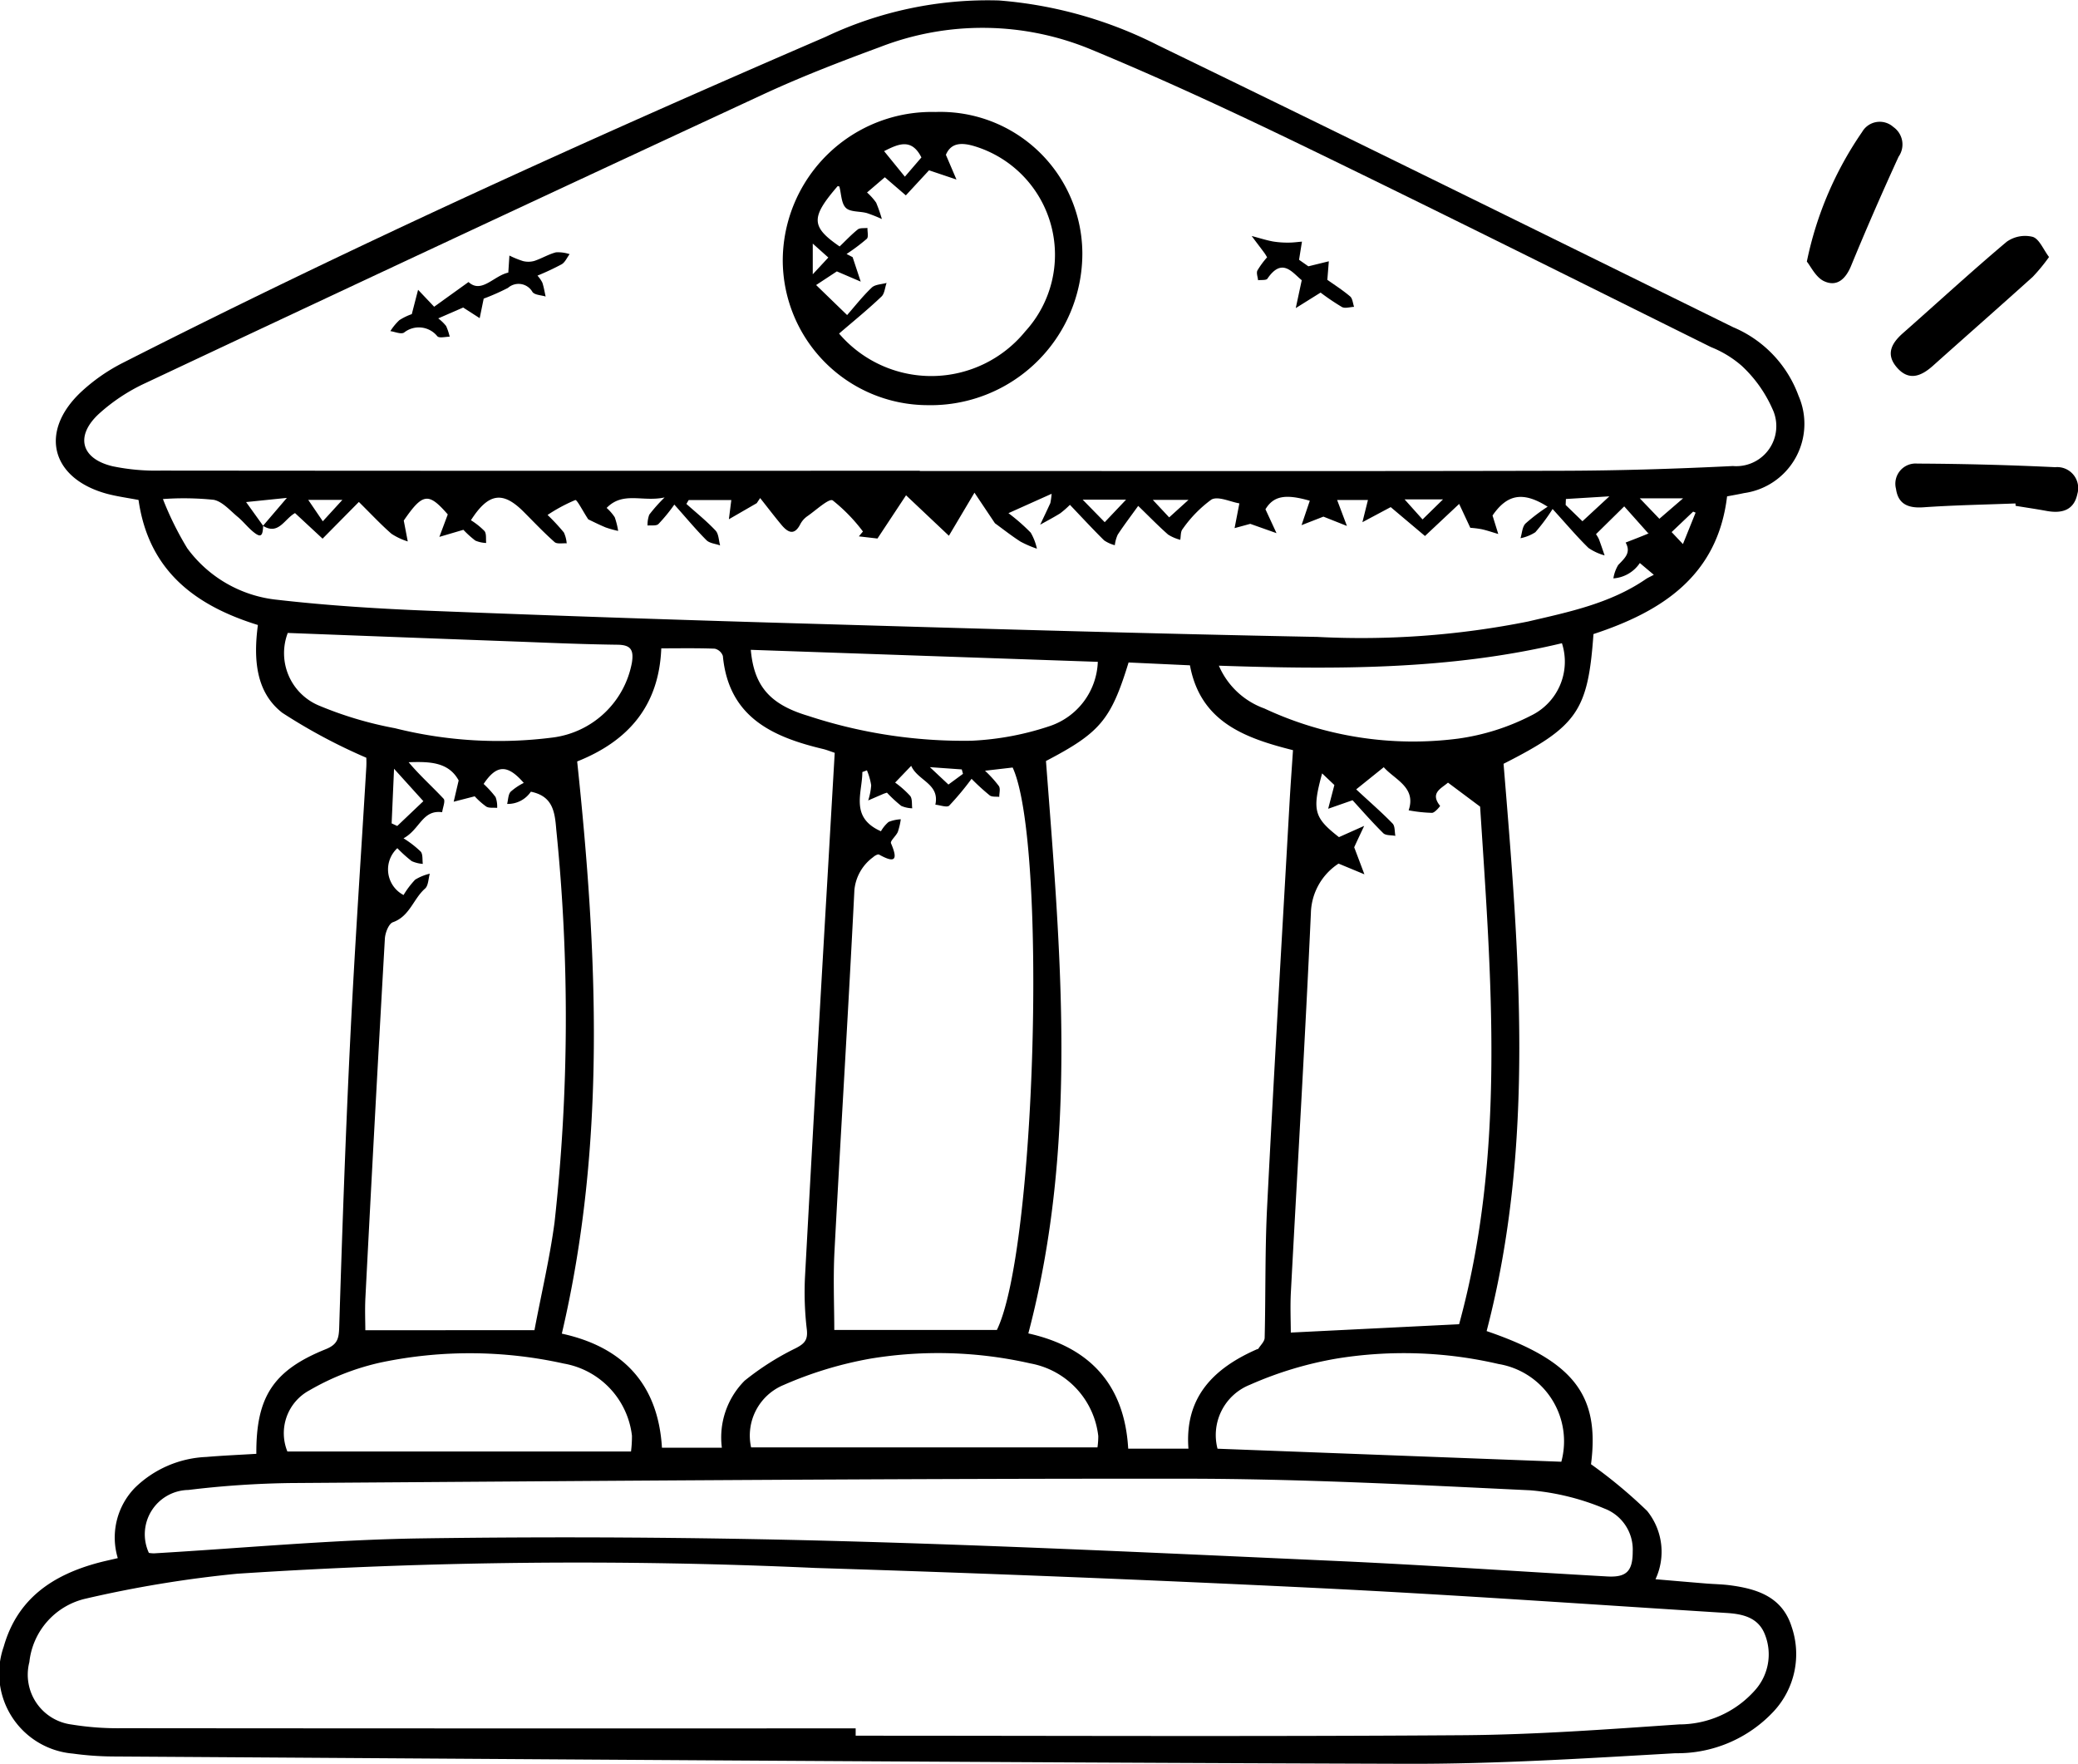
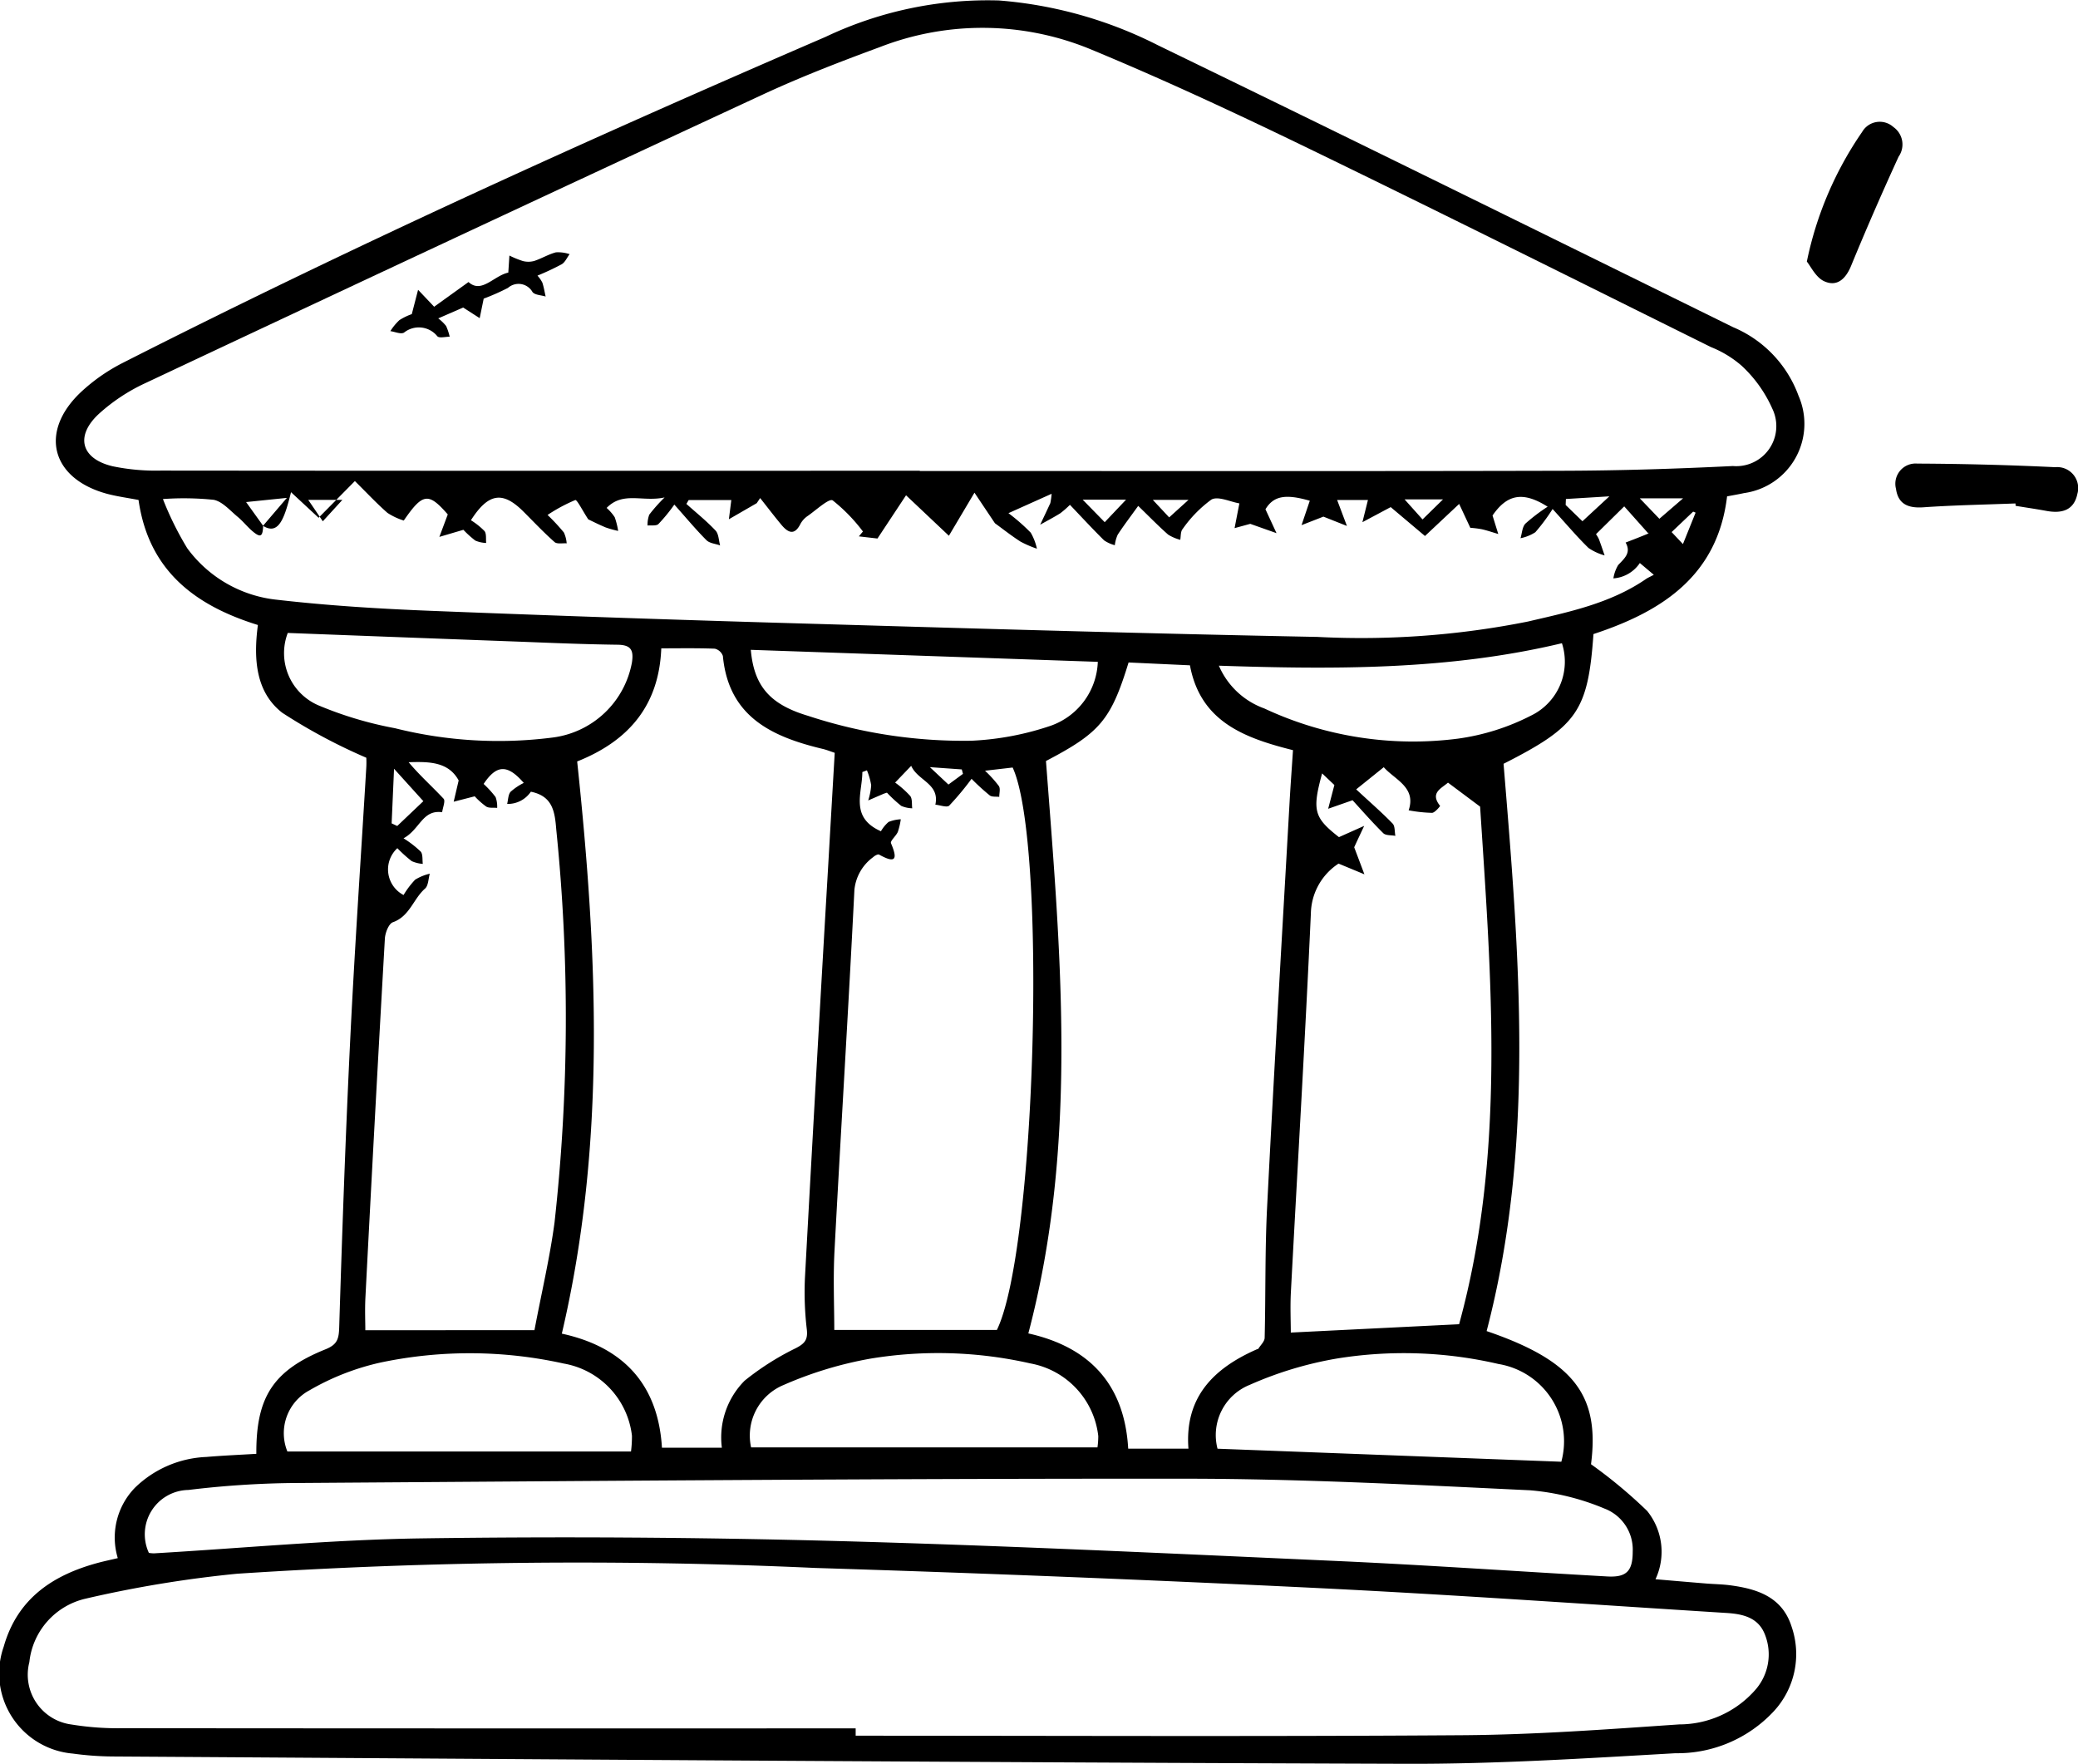
<svg xmlns="http://www.w3.org/2000/svg" width="121.871" height="103.435" viewBox="0 0 121.871 103.435">
  <g transform="translate(-1225.723 -160.797)">
    <g transform="translate(1225.723 160.797)">
-       <path d="M1240.848,197.448c-3.714-1.151-6.412-3.209-7-7.332-.6-.116-1.232-.2-1.838-.359-3.272-.883-4.011-3.616-1.563-5.946a10.691,10.691,0,0,1,2.505-1.749c13.5-6.858,27.283-13.1,41.183-19.1a22.2,22.2,0,0,1,10.171-2.138,24.831,24.831,0,0,1,9.323,2.624c11.268,5.465,22.5,11.005,33.738,16.536a6.944,6.944,0,0,1,3.839,4.028,4.1,4.1,0,0,1-3.193,5.7c-.309.068-.62.121-1,.193-.555,4.661-3.826,6.757-7.836,8.075-.322,4.518-.95,5.413-5.273,7.607.914,11.147,1.879,22.268-.993,33.267,5.127,1.75,6.643,3.777,6.122,7.808a28.551,28.551,0,0,1,3.292,2.739,3.809,3.809,0,0,1,.49,4.005c1.034.088,2,.172,2.973.251.457.037.918.042,1.372.1,1.611.209,3.081.676,3.637,2.429a4.935,4.935,0,0,1-1.029,4.946,7.718,7.718,0,0,1-5.781,2.477c-5.253.3-10.514.637-15.77.62-25.3-.079-50.6-.269-75.9-.429a18.143,18.143,0,0,1-2.323-.17,4.721,4.721,0,0,1-4.053-6.27c.805-2.835,2.9-4.217,5.58-4.929.337-.089.679-.161,1.11-.263a4.185,4.185,0,0,1,1.012-4.133,6.371,6.371,0,0,1,4.186-1.8c.976-.083,1.957-.124,2.928-.183-.02-3.329.989-4.895,4.061-6.131.711-.287.78-.634.8-1.32.175-5.65.373-11.3.65-16.944.259-5.293.623-10.58.938-15.869.016-.28,0-.56,0-.556a32.92,32.92,0,0,1-4.925-2.634C1240.725,201.391,1240.582,199.456,1240.848,197.448Zm.3-5.817,1.4-1.637-2.392.245,1,1.392c-.02.588-.131.694-.5.417s-.644-.656-1-.948c-.445-.369-.888-.892-1.4-.993a17.1,17.1,0,0,0-2.978-.045,18.543,18.543,0,0,0,1.426,2.883,7.48,7.48,0,0,0,5.285,3.025c2.978.342,5.979.527,8.976.646q11.385.45,22.777.772c9.749.286,19.5.57,29.246.759a49.851,49.851,0,0,0,12.337-.9c2.4-.56,4.836-1.058,6.928-2.493.116-.08.249-.135.463-.25l-.819-.69a2.039,2.039,0,0,1-1.552.9,2.177,2.177,0,0,1,.281-.781c.364-.389.78-.713.437-1.32.444-.172.891-.343,1.33-.527.031-.012.018-.128.005-.005l-1.417-1.589-1.656,1.63a1.967,1.967,0,0,1,.17.288c.119.317.226.638.336.957a3.148,3.148,0,0,1-.944-.436c-.656-.637-1.247-1.34-2.107-2.285a10.982,10.982,0,0,1-1.013,1.363,2.519,2.519,0,0,1-.869.35c.091-.291.1-.662.291-.859a10.586,10.586,0,0,1,1.3-.989c-1.487-.944-2.4-.692-3.232.516l.337,1.085c-.322-.094-.641-.207-.969-.28a5.916,5.916,0,0,0-.671-.084l-.654-1.4-2.005,1.881-2.01-1.694-1.659.884.324-1.3h-1.806l.573,1.52-1.378-.546-1.283.5.484-1.431c-1.455-.422-2.134-.269-2.6.5l.648,1.4-1.539-.546-.92.251.281-1.451c-.532-.089-1.251-.444-1.643-.221a7.309,7.309,0,0,0-1.686,1.727c-.123.144-.1.417-.137.63a2.507,2.507,0,0,1-.712-.305c-.569-.5-1.1-1.049-1.756-1.683-.459.638-.849,1.149-1.2,1.686a2.077,2.077,0,0,0-.171.619,2.042,2.042,0,0,1-.627-.283c-.674-.666-1.317-1.363-2.006-2.085a5.412,5.412,0,0,1-.572.5c-.381.236-.78.445-1.172.665.2-.421.4-.842.595-1.266a4.113,4.113,0,0,0,.075-.546l-2.531,1.136a11.268,11.268,0,0,1,1.307,1.144,3.209,3.209,0,0,1,.362.939,6.288,6.288,0,0,1-.962-.415c-.527-.337-1.021-.729-1.5-1.077l-1.2-1.792-1.5,2.526-2.513-2.373-1.676,2.535-1.092-.126.24-.285a9.975,9.975,0,0,0-1.775-1.826c-.213-.134-.971.57-1.465.914a1.332,1.332,0,0,0-.425.465c-.352.706-.733.513-1.116.055-.428-.514-.833-1.047-1.248-1.57l-.2.3-1.633.943.142-1.126h-2.5l-.134.227c.575.516,1.182,1,1.709,1.561.188.2.185.577.269.873-.272-.1-.616-.123-.8-.306-.614-.614-1.168-1.284-1.886-2.089a9.765,9.765,0,0,1-.937,1.145c-.133.116-.417.06-.633.083a1.67,1.67,0,0,1,.1-.636,9.241,9.241,0,0,1,.9-1.011c-1.3.282-2.433-.375-3.4.615a2.715,2.715,0,0,1,.476.548,4.574,4.574,0,0,1,.2.8,5.883,5.883,0,0,1-.734-.205c-.425-.177-.836-.387-1.02-.473-.332-.505-.661-1.165-.761-1.132a9.605,9.605,0,0,0-1.625.874,11.847,11.847,0,0,1,.957,1.029,1.86,1.86,0,0,1,.164.636c-.242-.019-.567.054-.713-.077-.633-.56-1.216-1.179-1.816-1.779-1.212-1.211-2.052-1.117-3.087.5a4.291,4.291,0,0,1,.795.634c.126.158.073.461.1.7a1.773,1.773,0,0,1-.637-.14,5.8,5.8,0,0,1-.7-.632l-1.409.415.493-1.317c-1.136-1.307-1.472-1.252-2.581.359l.234,1.225a3.822,3.822,0,0,1-.955-.449c-.618-.539-1.179-1.142-1.912-1.867l-2.128,2.153-1.616-1.5C1242.4,191.229,1242.06,192.2,1241.145,191.631Zm38.522-3.228v.014c12.542,0,25.083.018,37.624-.013,3.353-.008,6.709-.112,10.058-.278a2.349,2.349,0,0,0,2.314-3.364,7.663,7.663,0,0,0-1.8-2.518,6.266,6.266,0,0,0-1.8-1.094c-7.868-3.9-15.724-7.83-23.627-11.662-4.185-2.029-8.407-4-12.7-5.779a16.615,16.615,0,0,0-12.418-.149c-2.314.853-4.623,1.742-6.858,2.78q-18.139,8.414-36.23,16.931a10.8,10.8,0,0,0-2.716,1.8c-1.4,1.3-1.039,2.63.81,3.068a12.433,12.433,0,0,0,2.833.254Q1257.41,188.415,1279.667,188.4Zm-3.764,73.748v.431c11.872,0,23.744.055,35.616-.029,4.232-.029,8.464-.345,12.69-.634a5.941,5.941,0,0,0,4.424-1.987,3.151,3.151,0,0,0,.6-3.274c-.388-1.02-1.32-1.215-2.258-1.274-8.039-.505-16.075-1.075-24.118-1.468q-14.663-.714-29.336-1.172a305.891,305.891,0,0,0-33.9.34,69.036,69.036,0,0,0-8.857,1.456,4.28,4.28,0,0,0-3.322,3.726,2.945,2.945,0,0,0,2.477,3.66,16.751,16.751,0,0,0,2.951.216Q1254.386,262.162,1275.9,262.151Zm-7.847-16.458a4.716,4.716,0,0,1,1.336-3.931,15.872,15.872,0,0,1,3.007-1.909c.525-.274.707-.493.639-1.1a18.457,18.457,0,0,1-.107-3.063q.66-12.166,1.373-24.33.184-3.209.371-6.416c-.295-.1-.49-.179-.694-.227-2.981-.711-5.528-1.881-5.865-5.45a.663.663,0,0,0-.475-.43c-1.04-.04-2.084-.02-3.138-.02-.133,3.412-1.979,5.457-4.933,6.633,1.189,11.231,1.715,22.405-.9,33.554,3.622.789,5.65,2.994,5.872,6.689Zm23.853-46.047c-1.035,3.372-1.678,4.122-4.845,5.778.854,11.236,1.906,22.418-1.034,33.567,3.58.8,5.64,2.981,5.857,6.757h3.533c-.23-3.024,1.482-4.71,4-5.82.032-.014.08-.015.1-.04.131-.211.364-.421.37-.638.063-2.572.014-5.15.146-7.718.4-7.9.869-15.792,1.315-23.687.057-1.013.133-2.025.2-3.057-2.87-.72-5.429-1.677-6.043-4.976Zm-57.454,52.216a1.9,1.9,0,0,0,.3.026c5.218-.305,10.431-.8,15.65-.877q12.078-.172,24.16.148c9.852.262,19.7.735,29.541,1.177,5.293.239,10.579.609,15.87.907,1.133.064,1.5-.306,1.5-1.463a2.572,2.572,0,0,0-1.645-2.513,14.408,14.408,0,0,0-4.36-1.076c-6.7-.32-13.411-.674-20.12-.68-17.52-.014-35.041.135-52.56.254a55.632,55.632,0,0,0-6.023.406A2.6,2.6,0,0,0,1234.455,251.862Zm43.763-45.173a5.707,5.707,0,0,1,.887.787c.128.176.083.476.116.721a1.764,1.764,0,0,1-.643-.14,7.949,7.949,0,0,1-.84-.777c-.1.033-.158.05-.218.075q-.442.19-.882.382a3.7,3.7,0,0,0,.175-.89,3.771,3.771,0,0,0-.249-.876l-.269.1c0,1.225-.749,2.656,1.09,3.473a2.071,2.071,0,0,1,.448-.546,2.2,2.2,0,0,1,.717-.157,4.153,4.153,0,0,1-.174.74c-.106.244-.462.531-.4.669.408.952.264,1.2-.7.661-.069-.038-.258.066-.347.151a2.7,2.7,0,0,0-1.1,1.927c-.352,7.055-.794,14.107-1.167,21.161-.085,1.6-.013,3.216-.013,4.639h9.536c2.3-4.71,2.948-28.613.925-32.983l-1.621.188a6.839,6.839,0,0,1,.814.9c.1.157.02.419.022.633-.188-.023-.42.014-.555-.083a13.016,13.016,0,0,1-1.07-.976,16.7,16.7,0,0,1-1.309,1.571c-.131.128-.536-.028-.814-.054.269-1.235-1.03-1.4-1.417-2.278ZM1257.068,238.8c.412-2.181.9-4.236,1.178-6.32a109,109,0,0,0,.1-23.045c-.085-1.072-.222-1.953-1.489-2.211a1.632,1.632,0,0,1-1.391.717c.063-.241.057-.542.2-.71a3.475,3.475,0,0,1,.775-.523c-.976-1.124-1.607-1.054-2.354.06a6.039,6.039,0,0,1,.7.768,1.6,1.6,0,0,1,.093.637c-.217-.022-.477.024-.642-.079a4.481,4.481,0,0,1-.675-.6l-1.232.317.292-1.248c-.6-1.1-1.74-1.107-2.934-1.068.645.771,1.381,1.424,2.051,2.142.117.128-.05.519-.085.79-1.165-.16-1.3,1.007-2.266,1.53a6.03,6.03,0,0,1,1.01.781c.133.165.087.474.121.719a1.929,1.929,0,0,1-.651-.162,8.131,8.131,0,0,1-.842-.759,1.693,1.693,0,0,0,.364,2.747,5,5,0,0,1,.68-.9,2.89,2.89,0,0,1,.859-.351c-.087.3-.082.7-.278.873-.687.6-.9,1.626-1.886,1.973-.246.087-.452.623-.471.964q-.6,10.522-1.141,21.046c-.037.715-.005,1.433-.005,1.917Zm54.229-.348c2.756-10.034,1.877-20.347,1.232-30.352l-1.884-1.408c-.4.35-1.071.6-.463,1.364.009.011-.3.4-.472.408a8.552,8.552,0,0,1-1.372-.149c.462-1.355-.823-1.8-1.46-2.528l-1.617,1.3c.8.744,1.5,1.349,2.136,2.005.147.151.112.476.162.721-.241-.047-.564-.013-.71-.157-.675-.668-1.3-1.386-1.8-1.932l-1.431.5.364-1.392-.719-.682c-.6,2.186-.468,2.6.988,3.738l1.479-.66c-.2.425-.4.849-.595,1.274-.029.064-.043.133.008-.024l.6,1.59-1.516-.628a3.568,3.568,0,0,0-1.623,2.91c-.337,7.409-.78,14.813-1.173,22.218-.045.858-.005,1.719-.005,2.373Zm-14.168,7.3,20.163.764a4.593,4.593,0,0,0-3.681-5.731,24.561,24.561,0,0,0-9.477-.322,21.526,21.526,0,0,0-5.121,1.546A3.173,3.173,0,0,0,1297.128,245.75ZM1242.6,197.914a3.33,3.33,0,0,0,1.852,4.268,21.883,21.883,0,0,0,4.432,1.318,24.985,24.985,0,0,0,9.238.549,5.421,5.421,0,0,0,4.664-4.41c.112-.74-.077-1.024-.846-1.034-1.868-.024-3.737-.1-5.605-.174Q1249.473,198.178,1242.6,197.914Zm20.131,48a7.275,7.275,0,0,0,.055-.923,4.865,4.865,0,0,0-4-4.233,25.423,25.423,0,0,0-10.72-.065,14.612,14.612,0,0,0-4.189,1.632,2.853,2.853,0,0,0-1.3,3.589Zm7.04-.239h20.316a4.555,4.555,0,0,0,.048-.666,4.89,4.89,0,0,0-3.978-4.258,24.421,24.421,0,0,0-9.362-.285,22.4,22.4,0,0,0-5.114,1.549A3.211,3.211,0,0,0,1269.773,245.672Zm-.015-46.771c.188,2.115,1.109,3.2,3.363,3.872a29.152,29.152,0,0,0,9.578,1.459,16.794,16.794,0,0,0,4.63-.872,4.134,4.134,0,0,0,2.781-3.755Zm47.569-.387c-6.578,1.572-13.286,1.546-20.117,1.317a4.592,4.592,0,0,0,2.669,2.51,20.6,20.6,0,0,0,11.348,1.769,13.348,13.348,0,0,0,4.285-1.35A3.513,3.513,0,0,0,1317.327,198.514Zm-68.633,10.564.329.153,1.531-1.455-1.719-1.9Zm68.869-19.022-.015.35.985.955,1.579-1.461Zm6.874-.04h-2.542l1.15,1.2Zm-33.922,1.4,1.253-1.322h-2.547ZM1243.8,190.11l.855,1.256,1.149-1.256Zm66.553-.028H1308.1l1.053,1.175Zm14.071,2.62.743-1.843-.144-.06-1.262,1.2ZM1282.2,206.177l-.07-.26-1.87-.133,1.087,1.02Zm13.226-16.066h-2.092l.959,1.026Z" transform="translate(-1225.723 -160.797)" />
-       <path d="M1270.642,165.943a8.327,8.327,0,0,1,8.621,8.292,8.9,8.9,0,0,1-9.109,8.9,8.515,8.515,0,0,1-8.462-8.527A8.737,8.737,0,0,1,1270.642,165.943Zm-5.647,12.994a7.113,7.113,0,0,0,10.924-.133A6.656,6.656,0,0,0,1273,167.969c-.808-.255-1.437-.234-1.74.485l.62,1.45-1.609-.541-1.36,1.47-1.232-1.062-1.044.893a3.449,3.449,0,0,1,.534.595,8.541,8.541,0,0,1,.336.962,8.407,8.407,0,0,0-.881-.35c-.415-.115-.973-.051-1.231-.306-.273-.267-.263-.821-.381-1.247-.005-.017-.062-.018-.1-.027-1.584,1.84-1.573,2.375.116,3.538.347-.332.684-.693,1.067-1,.13-.1.374-.061.565-.086-.008.217.074.53-.038.636a11.366,11.366,0,0,1-1.187.891l.355.186.475,1.435-1.4-.6-1.216.8,1.818,1.761c.455-.519.912-1.105,1.445-1.612.2-.188.575-.188.87-.273-.1.272-.114.627-.3.8C1266.7,177.513,1265.854,178.2,1264.995,178.937Zm2.639-10.7,1.22,1.5.97-1.128C1269.24,167.448,1268.455,167.828,1267.634,168.24Zm-4.182,5.424v1.8l.913-.983Z" transform="translate(-1215.785 -159.376)" />
+       <path d="M1240.848,197.448c-3.714-1.151-6.412-3.209-7-7.332-.6-.116-1.232-.2-1.838-.359-3.272-.883-4.011-3.616-1.563-5.946a10.691,10.691,0,0,1,2.505-1.749c13.5-6.858,27.283-13.1,41.183-19.1a22.2,22.2,0,0,1,10.171-2.138,24.831,24.831,0,0,1,9.323,2.624c11.268,5.465,22.5,11.005,33.738,16.536a6.944,6.944,0,0,1,3.839,4.028,4.1,4.1,0,0,1-3.193,5.7c-.309.068-.62.121-1,.193-.555,4.661-3.826,6.757-7.836,8.075-.322,4.518-.95,5.413-5.273,7.607.914,11.147,1.879,22.268-.993,33.267,5.127,1.75,6.643,3.777,6.122,7.808a28.551,28.551,0,0,1,3.292,2.739,3.809,3.809,0,0,1,.49,4.005c1.034.088,2,.172,2.973.251.457.037.918.042,1.372.1,1.611.209,3.081.676,3.637,2.429a4.935,4.935,0,0,1-1.029,4.946,7.718,7.718,0,0,1-5.781,2.477c-5.253.3-10.514.637-15.77.62-25.3-.079-50.6-.269-75.9-.429a18.143,18.143,0,0,1-2.323-.17,4.721,4.721,0,0,1-4.053-6.27c.805-2.835,2.9-4.217,5.58-4.929.337-.089.679-.161,1.11-.263a4.185,4.185,0,0,1,1.012-4.133,6.371,6.371,0,0,1,4.186-1.8c.976-.083,1.957-.124,2.928-.183-.02-3.329.989-4.895,4.061-6.131.711-.287.78-.634.8-1.32.175-5.65.373-11.3.65-16.944.259-5.293.623-10.58.938-15.869.016-.28,0-.56,0-.556a32.92,32.92,0,0,1-4.925-2.634C1240.725,201.391,1240.582,199.456,1240.848,197.448Zm.3-5.817,1.4-1.637-2.392.245,1,1.392c-.02.588-.131.694-.5.417s-.644-.656-1-.948c-.445-.369-.888-.892-1.4-.993a17.1,17.1,0,0,0-2.978-.045,18.543,18.543,0,0,0,1.426,2.883,7.48,7.48,0,0,0,5.285,3.025c2.978.342,5.979.527,8.976.646q11.385.45,22.777.772c9.749.286,19.5.57,29.246.759a49.851,49.851,0,0,0,12.337-.9c2.4-.56,4.836-1.058,6.928-2.493.116-.08.249-.135.463-.25l-.819-.69a2.039,2.039,0,0,1-1.552.9,2.177,2.177,0,0,1,.281-.781c.364-.389.78-.713.437-1.32.444-.172.891-.343,1.33-.527.031-.012.018-.128.005-.005l-1.417-1.589-1.656,1.63a1.967,1.967,0,0,1,.17.288c.119.317.226.638.336.957a3.148,3.148,0,0,1-.944-.436c-.656-.637-1.247-1.34-2.107-2.285a10.982,10.982,0,0,1-1.013,1.363,2.519,2.519,0,0,1-.869.35c.091-.291.1-.662.291-.859a10.586,10.586,0,0,1,1.3-.989c-1.487-.944-2.4-.692-3.232.516l.337,1.085c-.322-.094-.641-.207-.969-.28a5.916,5.916,0,0,0-.671-.084l-.654-1.4-2.005,1.881-2.01-1.694-1.659.884.324-1.3h-1.806l.573,1.52-1.378-.546-1.283.5.484-1.431c-1.455-.422-2.134-.269-2.6.5l.648,1.4-1.539-.546-.92.251.281-1.451c-.532-.089-1.251-.444-1.643-.221a7.309,7.309,0,0,0-1.686,1.727c-.123.144-.1.417-.137.63a2.507,2.507,0,0,1-.712-.305c-.569-.5-1.1-1.049-1.756-1.683-.459.638-.849,1.149-1.2,1.686a2.077,2.077,0,0,0-.171.619,2.042,2.042,0,0,1-.627-.283c-.674-.666-1.317-1.363-2.006-2.085a5.412,5.412,0,0,1-.572.5c-.381.236-.78.445-1.172.665.2-.421.4-.842.595-1.266a4.113,4.113,0,0,0,.075-.546l-2.531,1.136a11.268,11.268,0,0,1,1.307,1.144,3.209,3.209,0,0,1,.362.939,6.288,6.288,0,0,1-.962-.415c-.527-.337-1.021-.729-1.5-1.077l-1.2-1.792-1.5,2.526-2.513-2.373-1.676,2.535-1.092-.126.24-.285a9.975,9.975,0,0,0-1.775-1.826c-.213-.134-.971.57-1.465.914a1.332,1.332,0,0,0-.425.465c-.352.706-.733.513-1.116.055-.428-.514-.833-1.047-1.248-1.57l-.2.3-1.633.943.142-1.126h-2.5l-.134.227c.575.516,1.182,1,1.709,1.561.188.2.185.577.269.873-.272-.1-.616-.123-.8-.306-.614-.614-1.168-1.284-1.886-2.089a9.765,9.765,0,0,1-.937,1.145c-.133.116-.417.06-.633.083a1.67,1.67,0,0,1,.1-.636,9.241,9.241,0,0,1,.9-1.011c-1.3.282-2.433-.375-3.4.615a2.715,2.715,0,0,1,.476.548,4.574,4.574,0,0,1,.2.8,5.883,5.883,0,0,1-.734-.205c-.425-.177-.836-.387-1.02-.473-.332-.505-.661-1.165-.761-1.132a9.605,9.605,0,0,0-1.625.874,11.847,11.847,0,0,1,.957,1.029,1.86,1.86,0,0,1,.164.636c-.242-.019-.567.054-.713-.077-.633-.56-1.216-1.179-1.816-1.779-1.212-1.211-2.052-1.117-3.087.5a4.291,4.291,0,0,1,.795.634c.126.158.073.461.1.7a1.773,1.773,0,0,1-.637-.14,5.8,5.8,0,0,1-.7-.632l-1.409.415.493-1.317c-1.136-1.307-1.472-1.252-2.581.359a3.822,3.822,0,0,1-.955-.449c-.618-.539-1.179-1.142-1.912-1.867l-2.128,2.153-1.616-1.5C1242.4,191.229,1242.06,192.2,1241.145,191.631Zm38.522-3.228v.014c12.542,0,25.083.018,37.624-.013,3.353-.008,6.709-.112,10.058-.278a2.349,2.349,0,0,0,2.314-3.364,7.663,7.663,0,0,0-1.8-2.518,6.266,6.266,0,0,0-1.8-1.094c-7.868-3.9-15.724-7.83-23.627-11.662-4.185-2.029-8.407-4-12.7-5.779a16.615,16.615,0,0,0-12.418-.149c-2.314.853-4.623,1.742-6.858,2.78q-18.139,8.414-36.23,16.931a10.8,10.8,0,0,0-2.716,1.8c-1.4,1.3-1.039,2.63.81,3.068a12.433,12.433,0,0,0,2.833.254Q1257.41,188.415,1279.667,188.4Zm-3.764,73.748v.431c11.872,0,23.744.055,35.616-.029,4.232-.029,8.464-.345,12.69-.634a5.941,5.941,0,0,0,4.424-1.987,3.151,3.151,0,0,0,.6-3.274c-.388-1.02-1.32-1.215-2.258-1.274-8.039-.505-16.075-1.075-24.118-1.468q-14.663-.714-29.336-1.172a305.891,305.891,0,0,0-33.9.34,69.036,69.036,0,0,0-8.857,1.456,4.28,4.28,0,0,0-3.322,3.726,2.945,2.945,0,0,0,2.477,3.66,16.751,16.751,0,0,0,2.951.216Q1254.386,262.162,1275.9,262.151Zm-7.847-16.458a4.716,4.716,0,0,1,1.336-3.931,15.872,15.872,0,0,1,3.007-1.909c.525-.274.707-.493.639-1.1a18.457,18.457,0,0,1-.107-3.063q.66-12.166,1.373-24.33.184-3.209.371-6.416c-.295-.1-.49-.179-.694-.227-2.981-.711-5.528-1.881-5.865-5.45a.663.663,0,0,0-.475-.43c-1.04-.04-2.084-.02-3.138-.02-.133,3.412-1.979,5.457-4.933,6.633,1.189,11.231,1.715,22.405-.9,33.554,3.622.789,5.65,2.994,5.872,6.689Zm23.853-46.047c-1.035,3.372-1.678,4.122-4.845,5.778.854,11.236,1.906,22.418-1.034,33.567,3.58.8,5.64,2.981,5.857,6.757h3.533c-.23-3.024,1.482-4.71,4-5.82.032-.014.08-.015.1-.04.131-.211.364-.421.37-.638.063-2.572.014-5.15.146-7.718.4-7.9.869-15.792,1.315-23.687.057-1.013.133-2.025.2-3.057-2.87-.72-5.429-1.677-6.043-4.976Zm-57.454,52.216a1.9,1.9,0,0,0,.3.026c5.218-.305,10.431-.8,15.65-.877q12.078-.172,24.16.148c9.852.262,19.7.735,29.541,1.177,5.293.239,10.579.609,15.87.907,1.133.064,1.5-.306,1.5-1.463a2.572,2.572,0,0,0-1.645-2.513,14.408,14.408,0,0,0-4.36-1.076c-6.7-.32-13.411-.674-20.12-.68-17.52-.014-35.041.135-52.56.254a55.632,55.632,0,0,0-6.023.406A2.6,2.6,0,0,0,1234.455,251.862Zm43.763-45.173a5.707,5.707,0,0,1,.887.787c.128.176.083.476.116.721a1.764,1.764,0,0,1-.643-.14,7.949,7.949,0,0,1-.84-.777c-.1.033-.158.05-.218.075q-.442.19-.882.382a3.7,3.7,0,0,0,.175-.89,3.771,3.771,0,0,0-.249-.876l-.269.1c0,1.225-.749,2.656,1.09,3.473a2.071,2.071,0,0,1,.448-.546,2.2,2.2,0,0,1,.717-.157,4.153,4.153,0,0,1-.174.74c-.106.244-.462.531-.4.669.408.952.264,1.2-.7.661-.069-.038-.258.066-.347.151a2.7,2.7,0,0,0-1.1,1.927c-.352,7.055-.794,14.107-1.167,21.161-.085,1.6-.013,3.216-.013,4.639h9.536c2.3-4.71,2.948-28.613.925-32.983l-1.621.188a6.839,6.839,0,0,1,.814.9c.1.157.02.419.022.633-.188-.023-.42.014-.555-.083a13.016,13.016,0,0,1-1.07-.976,16.7,16.7,0,0,1-1.309,1.571c-.131.128-.536-.028-.814-.054.269-1.235-1.03-1.4-1.417-2.278ZM1257.068,238.8c.412-2.181.9-4.236,1.178-6.32a109,109,0,0,0,.1-23.045c-.085-1.072-.222-1.953-1.489-2.211a1.632,1.632,0,0,1-1.391.717c.063-.241.057-.542.2-.71a3.475,3.475,0,0,1,.775-.523c-.976-1.124-1.607-1.054-2.354.06a6.039,6.039,0,0,1,.7.768,1.6,1.6,0,0,1,.093.637c-.217-.022-.477.024-.642-.079a4.481,4.481,0,0,1-.675-.6l-1.232.317.292-1.248c-.6-1.1-1.74-1.107-2.934-1.068.645.771,1.381,1.424,2.051,2.142.117.128-.05.519-.085.79-1.165-.16-1.3,1.007-2.266,1.53a6.03,6.03,0,0,1,1.01.781c.133.165.087.474.121.719a1.929,1.929,0,0,1-.651-.162,8.131,8.131,0,0,1-.842-.759,1.693,1.693,0,0,0,.364,2.747,5,5,0,0,1,.68-.9,2.89,2.89,0,0,1,.859-.351c-.087.3-.082.7-.278.873-.687.6-.9,1.626-1.886,1.973-.246.087-.452.623-.471.964q-.6,10.522-1.141,21.046c-.037.715-.005,1.433-.005,1.917Zm54.229-.348c2.756-10.034,1.877-20.347,1.232-30.352l-1.884-1.408c-.4.35-1.071.6-.463,1.364.009.011-.3.4-.472.408a8.552,8.552,0,0,1-1.372-.149c.462-1.355-.823-1.8-1.46-2.528l-1.617,1.3c.8.744,1.5,1.349,2.136,2.005.147.151.112.476.162.721-.241-.047-.564-.013-.71-.157-.675-.668-1.3-1.386-1.8-1.932l-1.431.5.364-1.392-.719-.682c-.6,2.186-.468,2.6.988,3.738l1.479-.66c-.2.425-.4.849-.595,1.274-.029.064-.043.133.008-.024l.6,1.59-1.516-.628a3.568,3.568,0,0,0-1.623,2.91c-.337,7.409-.78,14.813-1.173,22.218-.045.858-.005,1.719-.005,2.373Zm-14.168,7.3,20.163.764a4.593,4.593,0,0,0-3.681-5.731,24.561,24.561,0,0,0-9.477-.322,21.526,21.526,0,0,0-5.121,1.546A3.173,3.173,0,0,0,1297.128,245.75ZM1242.6,197.914a3.33,3.33,0,0,0,1.852,4.268,21.883,21.883,0,0,0,4.432,1.318,24.985,24.985,0,0,0,9.238.549,5.421,5.421,0,0,0,4.664-4.41c.112-.74-.077-1.024-.846-1.034-1.868-.024-3.737-.1-5.605-.174Q1249.473,198.178,1242.6,197.914Zm20.131,48a7.275,7.275,0,0,0,.055-.923,4.865,4.865,0,0,0-4-4.233,25.423,25.423,0,0,0-10.72-.065,14.612,14.612,0,0,0-4.189,1.632,2.853,2.853,0,0,0-1.3,3.589Zm7.04-.239h20.316a4.555,4.555,0,0,0,.048-.666,4.89,4.89,0,0,0-3.978-4.258,24.421,24.421,0,0,0-9.362-.285,22.4,22.4,0,0,0-5.114,1.549A3.211,3.211,0,0,0,1269.773,245.672Zm-.015-46.771c.188,2.115,1.109,3.2,3.363,3.872a29.152,29.152,0,0,0,9.578,1.459,16.794,16.794,0,0,0,4.63-.872,4.134,4.134,0,0,0,2.781-3.755Zm47.569-.387c-6.578,1.572-13.286,1.546-20.117,1.317a4.592,4.592,0,0,0,2.669,2.51,20.6,20.6,0,0,0,11.348,1.769,13.348,13.348,0,0,0,4.285-1.35A3.513,3.513,0,0,0,1317.327,198.514Zm-68.633,10.564.329.153,1.531-1.455-1.719-1.9Zm68.869-19.022-.015.35.985.955,1.579-1.461Zm6.874-.04h-2.542l1.15,1.2Zm-33.922,1.4,1.253-1.322h-2.547ZM1243.8,190.11l.855,1.256,1.149-1.256Zm66.553-.028H1308.1l1.053,1.175Zm14.071,2.62.743-1.843-.144-.06-1.262,1.2ZM1282.2,206.177l-.07-.26-1.87-.133,1.087,1.02Zm13.226-16.066h-2.092l.959,1.026Z" transform="translate(-1225.723 -160.797)" />
      <path d="M1248.247,174.136c.761.7,1.483-.37,2.333-.553l.065-1a5.615,5.615,0,0,0,.79.322,1.286,1.286,0,0,0,.667-.006c.434-.142.836-.392,1.274-.505a2.16,2.16,0,0,1,.8.107c-.152.2-.263.472-.463.592a15.067,15.067,0,0,1-1.422.667,1.906,1.906,0,0,1,.286.41c.087.264.13.542.193.816-.264-.084-.639-.086-.773-.267a.938.938,0,0,0-1.437-.239,13.269,13.269,0,0,1-1.423.629l-.235,1.145-.971-.623-1.46.637a2.517,2.517,0,0,1,.462.447,3.3,3.3,0,0,1,.209.627c-.249,0-.61.1-.725-.028a1.394,1.394,0,0,0-1.955-.211c-.191.107-.532-.052-.8-.088a3.284,3.284,0,0,1,.531-.645,3.451,3.451,0,0,1,.727-.352l.369-1.427.942.994Z" transform="translate(-1220.769 -157.597)" />
-       <path d="M1286.017,173.035l.546.383,1.2-.294-.087,1.086c.38.271.883.591,1.334.971.147.124.16.4.234.614-.24.009-.53.109-.711.01a13.661,13.661,0,0,1-1.253-.846l-1.456.909.351-1.636c-.555-.443-1.147-1.362-2.015-.086-.071.1-.359.063-.546.088-.018-.191-.111-.421-.04-.569a4.91,4.91,0,0,1,.569-.775c-.056-.092-.1-.179-.161-.258-.245-.332-.5-.661-.743-.992.412.108.821.24,1.238.32a5.283,5.283,0,0,0,.943.068c.257,0,.512-.037.768-.057Z" transform="translate(-1209.83 -157.801)" />
    </g>
-     <path d="M1321.889,172.875a10.69,10.69,0,0,1-.951,1.158c-1.945,1.754-3.913,3.48-5.865,5.226-.7.624-1.423.9-2.121.077-.654-.77-.291-1.417.373-2,2.027-1.786,4.014-3.616,6.079-5.354a1.864,1.864,0,0,1,1.526-.29C1321.318,171.813,1321.551,172.428,1321.889,172.875Z" transform="translate(24.006 2.994)" />
    <path d="M1319.858,184.435c-1.8.07-3.6.1-5.4.226-.88.06-1.482-.175-1.607-1.084a1.185,1.185,0,0,1,1.248-1.479q4.045.017,8.089.211a1.23,1.23,0,0,1,1.3,1.566c-.2.971-.918,1.159-1.8,1-.606-.112-1.215-.2-1.822-.3Z" transform="translate(24.069 5.885)" />
    <path d="M1308.751,174.589a20.686,20.686,0,0,1,3.241-7.6,1.193,1.193,0,0,1,1.831-.294,1.249,1.249,0,0,1,.31,1.742c-.969,2.114-1.9,4.245-2.786,6.4-.322.785-.837,1.243-1.575.906C1309.276,175.52,1308.977,174.861,1308.751,174.589Z" transform="translate(22.94 1.548)" />
  </g>
</svg>